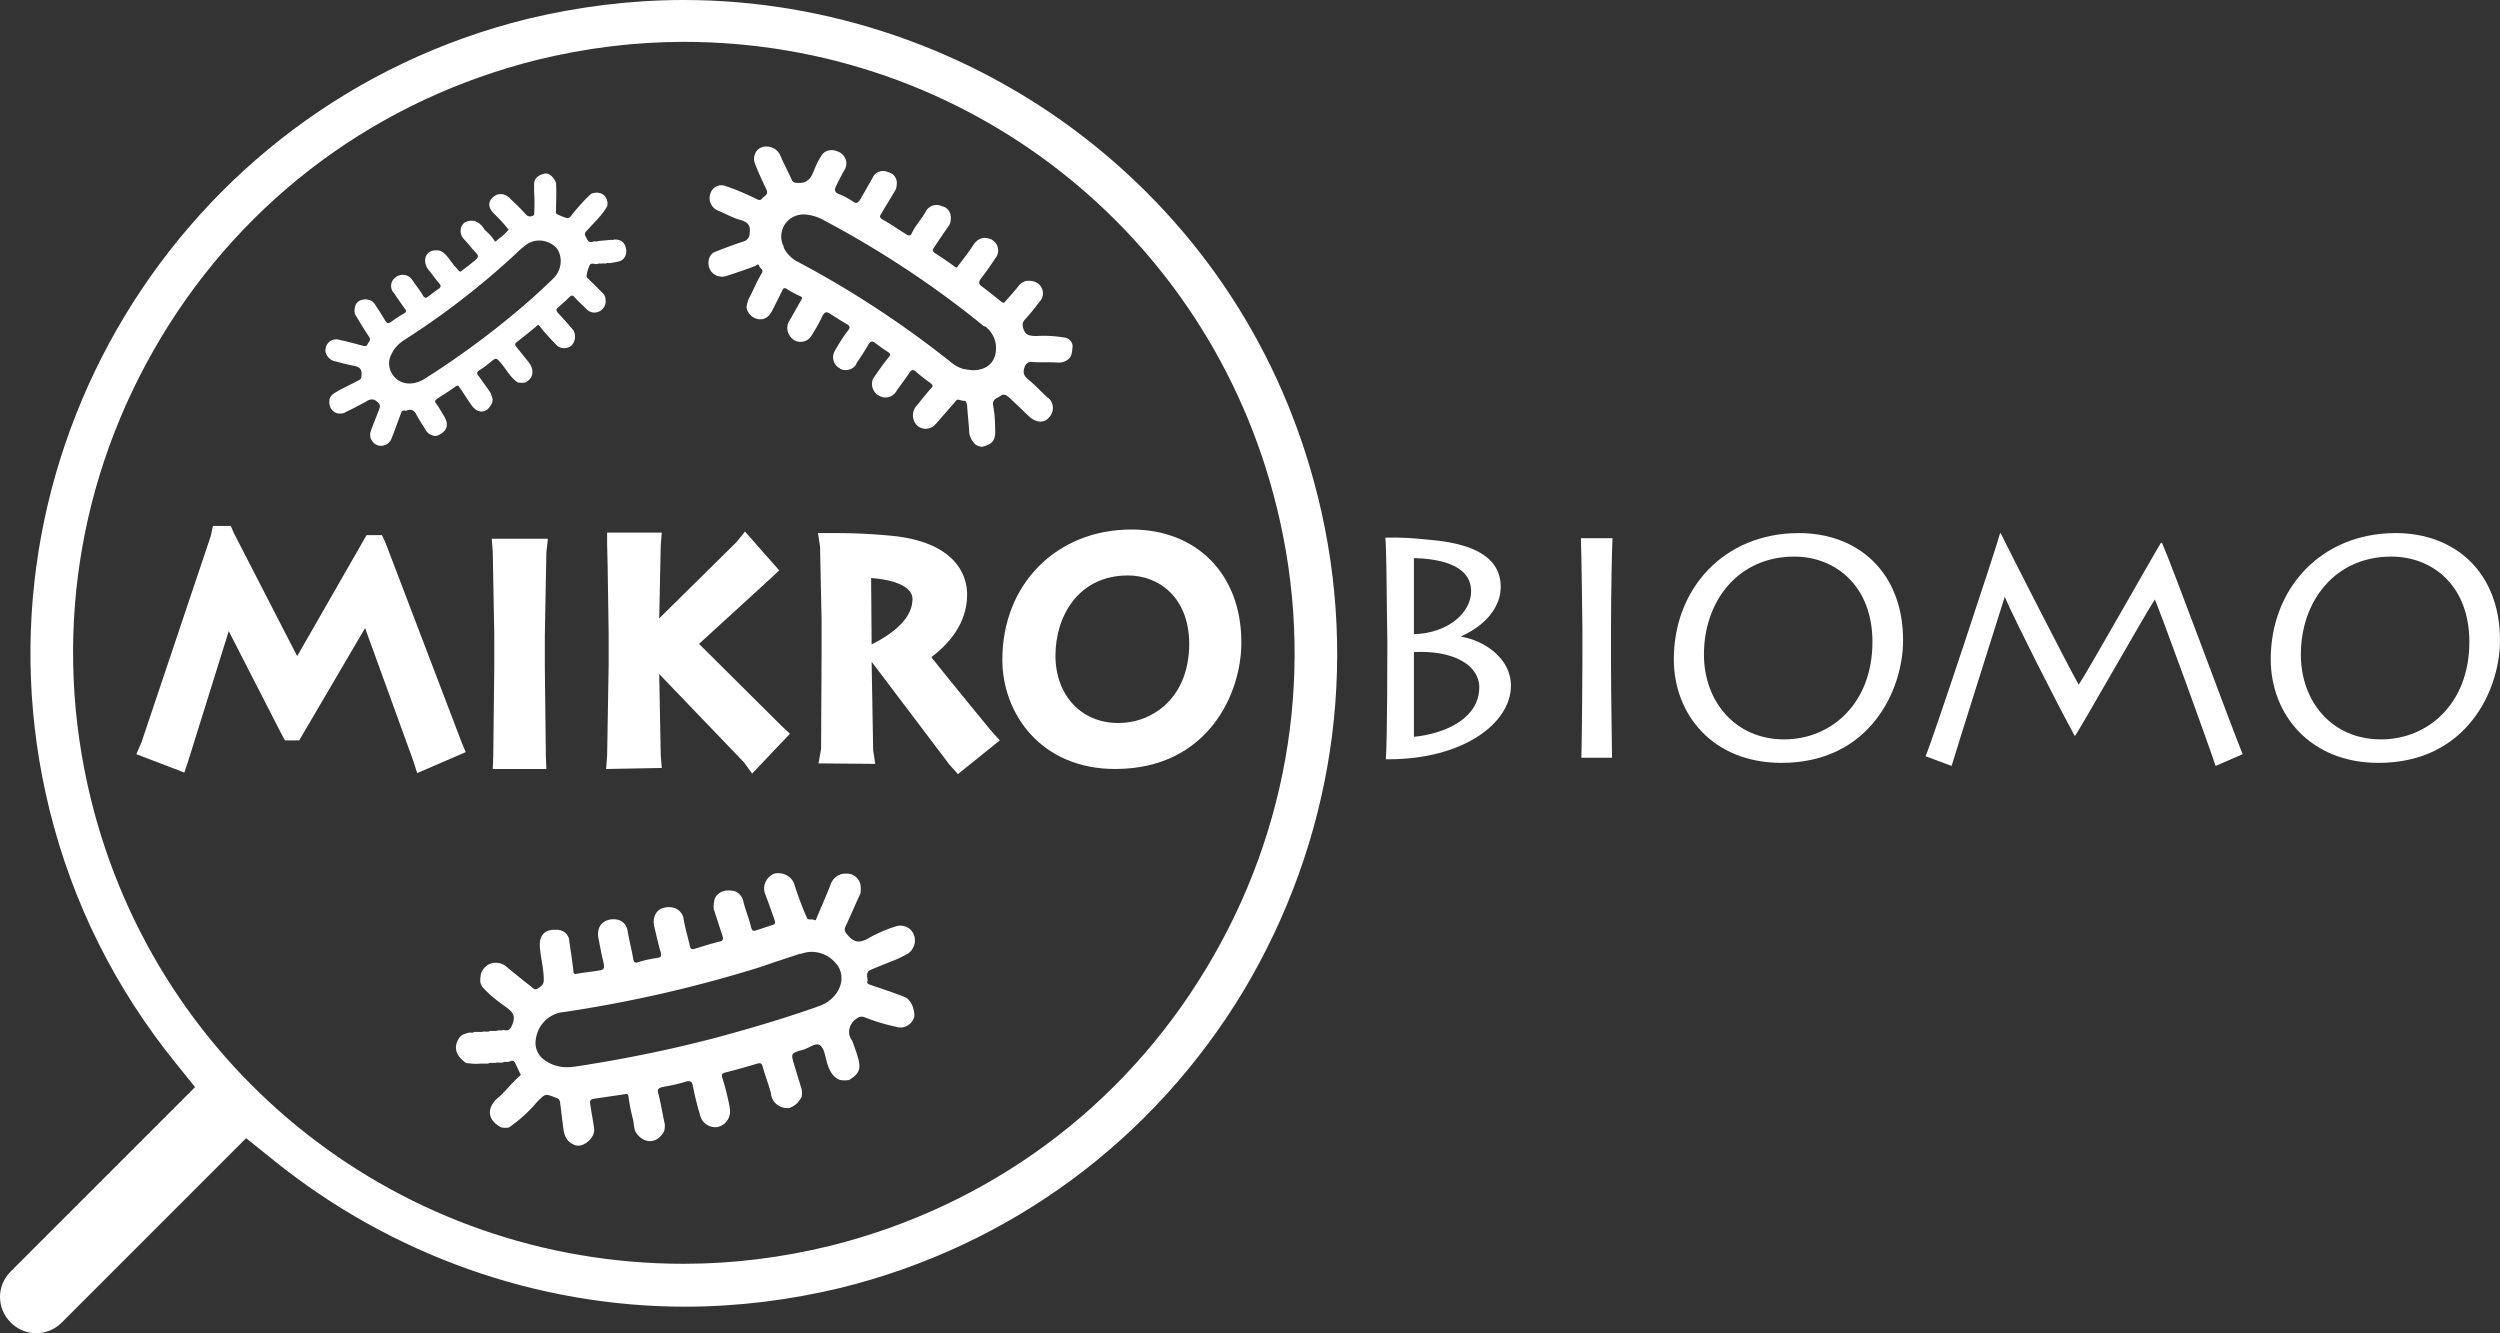
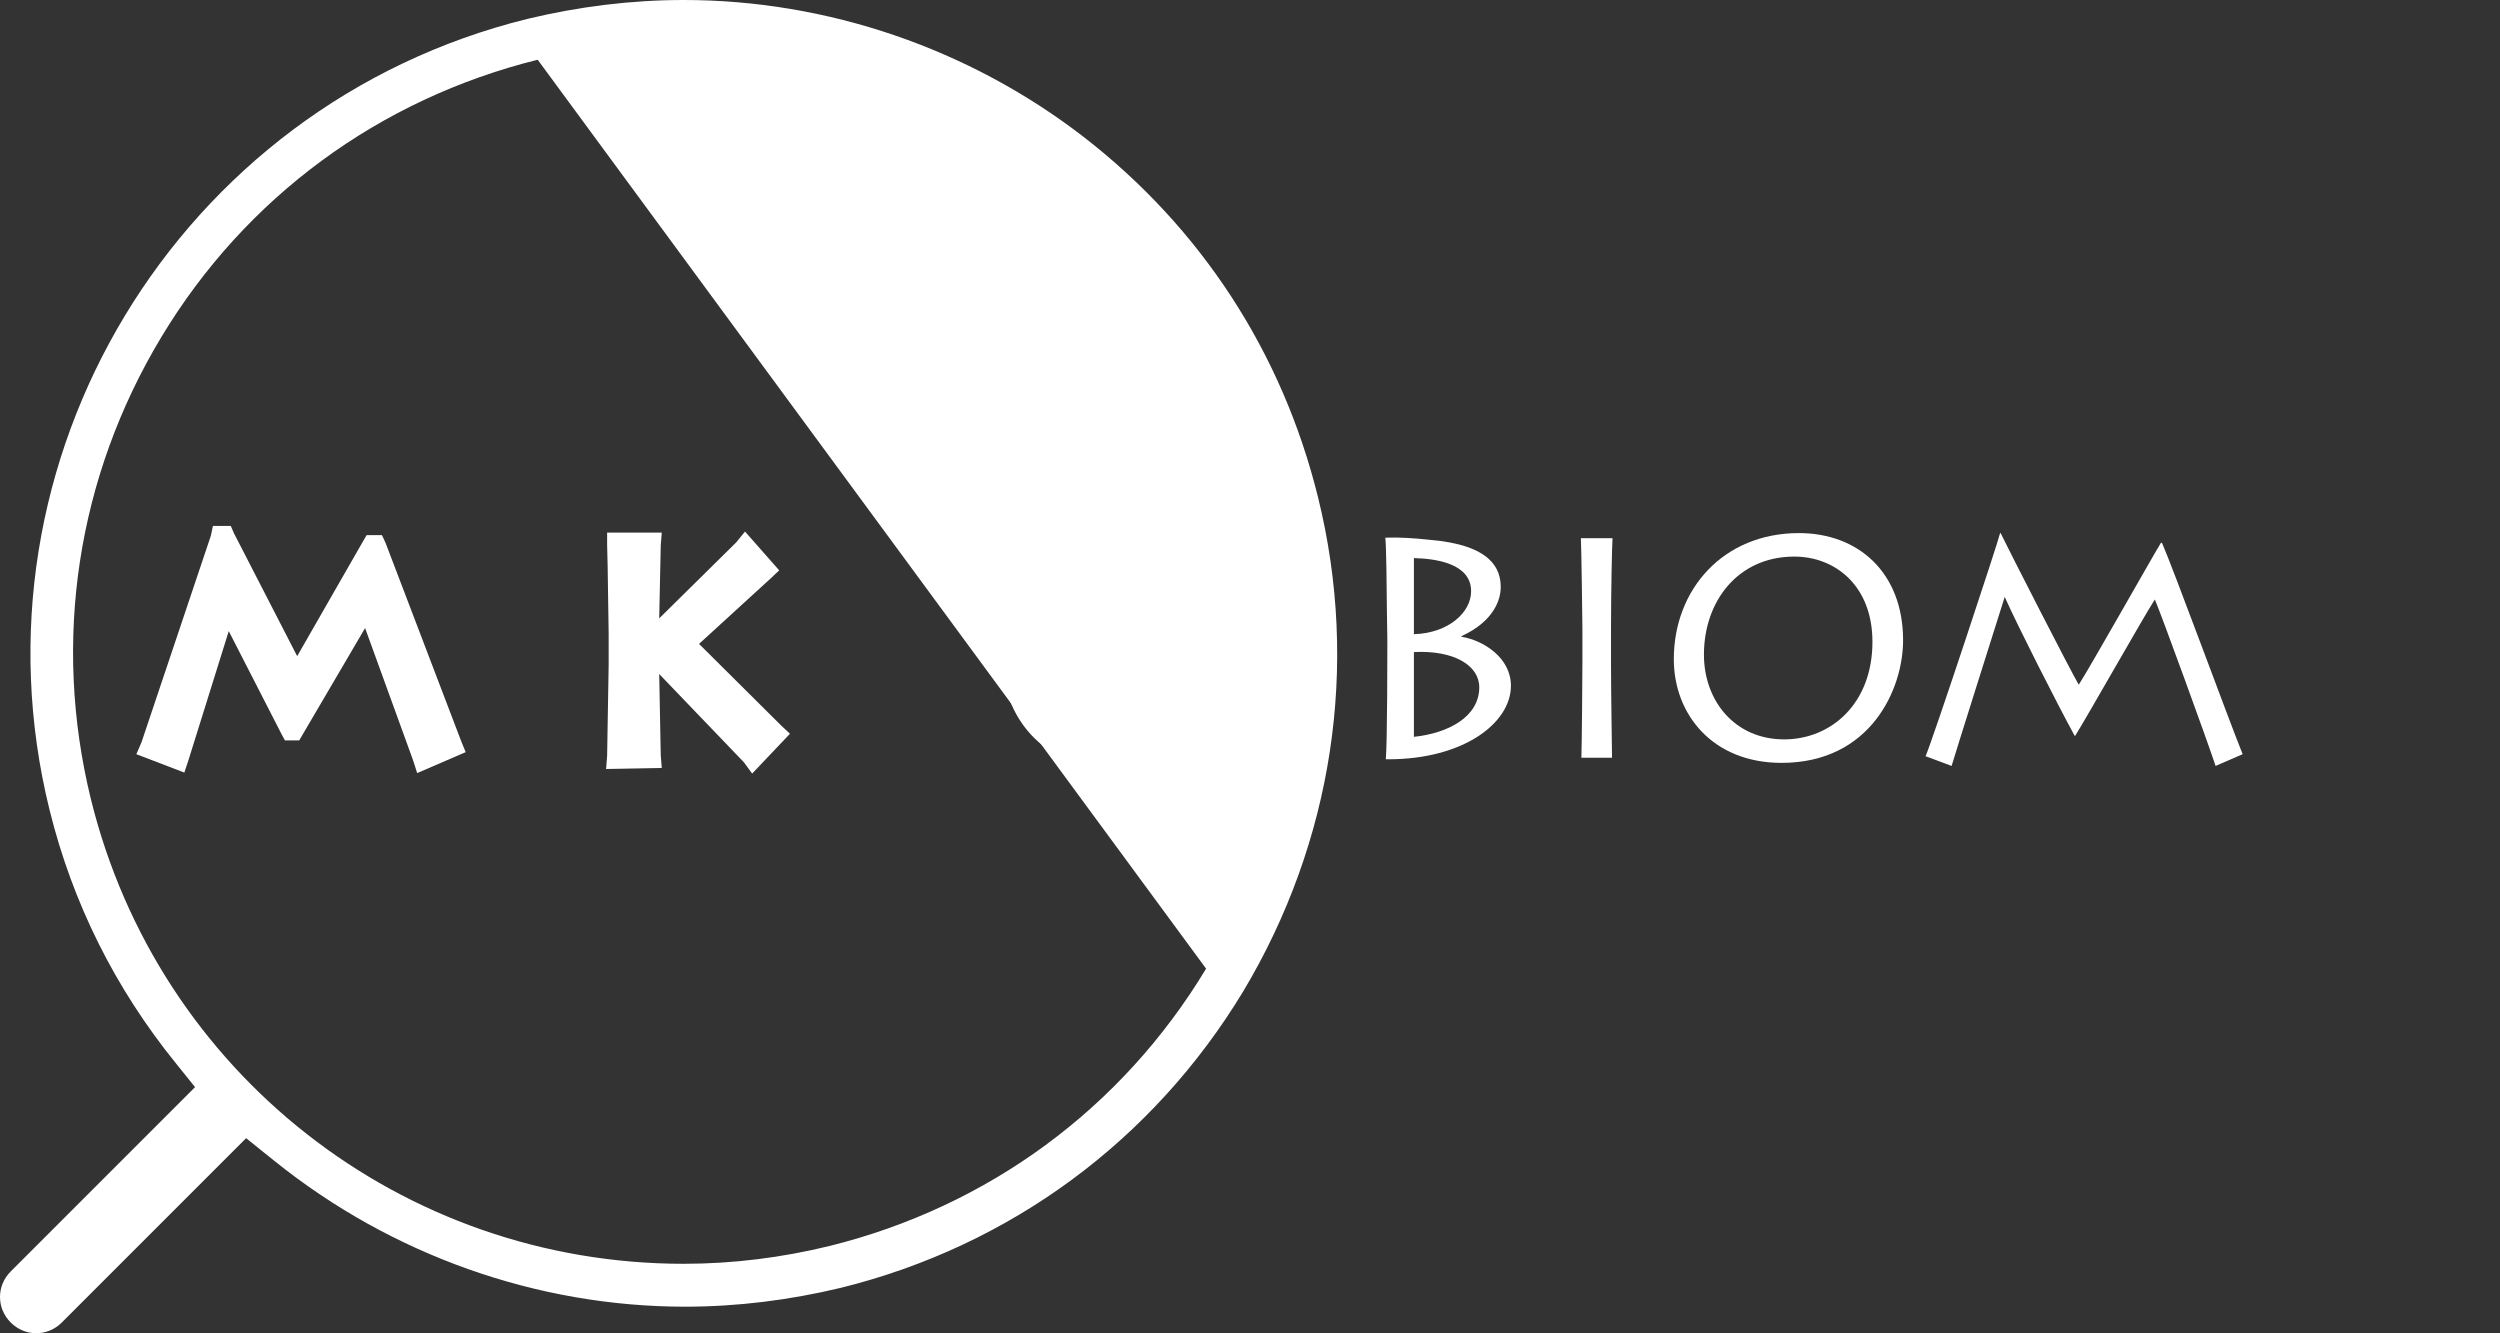
<svg xmlns="http://www.w3.org/2000/svg" viewBox="0 0 8304 4428.46">
  <rect x="0" y="0" width="8304" height="4428.46" fill="#333333" stroke="none" />
  <defs>
    <style>.cls-1{fill:#fff;}</style>
  </defs>
  <title>logo mikrobiomo blanco</title>
  <g id="Capa_2" data-name="Capa 2">
    <g id="Capa_1-2" data-name="Capa 1">
-       <path class="cls-1" d="M4377.58,1650.28c-118.73-480-388.4-893.83-778.5-1195.74C3219.16,161.13,2747.65,0,2271,0c-174.7,0-349.39,22-519,62.75C590.24,349.39-122.12,1528.17,164.52,2690c76.32,308.69,217.1,591.93,420.63,843l62.76,78L35.62,4223.24c-47.49,47.49-47.49,122.12,0,169.61,23.75,23.75,54.27,35.62,84.8,35.62s61.06-11.87,84.8-35.62l612.29-612.28,95,76.32c388.4,312.08,871.79,483.38,1363.65,483.38,173,0,347.7-22,517.3-62.76C3354.84,4138.43,3829.75,3789,4130,3292.09c296.81-497,386.71-1080.4,247.63-1641.8M4006.14,3217.46c-279.85,464.73-724.23,790.37-1250,921-159.43,39-322.26,59.36-485.08,59.36-936.23,0-1745.26-634.33-1969.15-1543.43C173,2128.58,256.11,1584.14,536,1119.41s724.23-790.37,1250-921c159.43-39,322.26-59.36,485.08-59.36,936.24,0,1745.27,634.33,1969.15,1543.43,130.6,525.78,45.79,1071.92-234.06,1535" />
-       <path class="cls-1" d="M2998.66,3309c-35.62-13.57-71.24-25.44-106.85-37.31-8.48-3.39-13.57-5.09-10.18-13.57,1.7-8.48-8.48-27.14,8.48-35.62,22-10.18,45.79-18.66,69.54-28.83,20.35-6.78,39-17,57.67-27.14,20.35-15.26,27.14-42.4,17-64.45s-35.62-32.23-57.67-25.44c-32.22,10.18-64.45,23.75-93.28,40.71-30.53,17-49.19,11.87-69.54-13.57-8.48-10.18-10.18-15.26-5.09-27.14,17-35.62,32.22-72.93,49.19-108.55a92.19,92.19,0,0,0,0-30.53c-5.09-22-25.44-37.31-47.49-35.62-23.74-1.7-45.79,15.26-52.58,39-15.27,39-32.23,76.32-47.49,113.64-1.7,3.39-5.09,1.7-8.48,0-6.78-1.7-13.57,1.7-20.35-3.39-17-37.31-30.53-74.63-42.4-111.94-8.48-28.83-39-44.1-67.84-37.31-27.14,11.87-40.71,42.4-28.83,69.54,10.18,27.14,20.35,56,30.53,84.8,1.7,6.78,3.39,13.57-5.09,15.27l-56,18.66c-10.18,3.39-13.57,1.7-17-10.18-6.78-28.83-18.66-56-25.44-84.8-3.39-17-15.27-30.53-30.53-35.62-11.87-1.7-23.75-3.39-33.92,0-15.27,3.39-28.83,15.26-32.23,30.53-1.7,10.18-3.39,20.35-1.7,30.53l28.83,88.2c3.39,10.18,1.7,17-10.16,18.66-27.15,6.78-54.29,15.26-81.43,23.75-11.86,3.39-15.27,0-17-10.18-6.78-28.83-15.27-57.67-20.34-86.5-1.71-18.66-15.28-33.92-32.24-39-11.87-3.39-23.74-3.39-33.92,0-17,3.39-28.83,17-32.22,33.92a64.22,64.22,0,0,0,0,25.44c6.78,28.83,13.57,59.36,22,88.2,3.39,13.57,0,17-11.87,18.66-20.35,3.39-40.71,6.78-61.06,13.57-13.57,5.09-17,0-18.66-11.87-5.09-30.53-13.57-61.06-18.64-93.28-3.41-18.66-17-32.23-33.92-35.62a64.24,64.24,0,0,0-25.44,0c-18.67,3.39-33.92,17-37.33,35.62a64.25,64.25,0,0,0,0,25.44c5.09,27.14,10.18,54.27,17,81.41,1.7,10.18,5.09,22-8.48,25.44-27.14,5.09-52.58,6.78-79.72,11.87-8.48,1.7-11.87,0-11.87-8.48-3.39-32.23-8.48-64.45-13.57-98.37,0-22-18.64-39-40.71-39-32.23-1.7-49.19,8.48-56,33.92a113.51,113.51,0,0,0,0,33.92c3.39,32.23,11.87,64.45,11.87,98.37,0,17-10.16,22-20.35,28.83-11.87,6.78-17-3.39-23.75-8.48-25.44-18.66-50.88-40.71-76.32-61.06-20.35-20.35-54.27-22-74.63-1.7-6.78,6.78-10.18,13.57-13.57,22-1.7,10.18-3.39,20.35-1.7,30.53,1.7,3.39,3.39,8.48,5.09,11.87,23.75,27.14,52.58,49.19,81.41,69.54,20.35,15.26,30.53,27.14,20.35,54.27-6.78,17-11.87,25.44-30.53,20.35-6.78,3.39-15.27,0-23.75,3.39h-20.35c-8.48,5.09-18.66,0-27.14,3.39h-25.44c-6.78,5.09-15.27,0-22,3.39-11.87,3.39-23.75,6.78-30.53,20.35-17,28.83-8.48,56,25.44,79.72,15.26,1.7,32.22,3.39,47.49,1.7h25.44c8.48-5.09,18.66,0,27.14-3.39h22c6.78-5.09,15.27,0,22-3.39s13.57-5.09,18.66,5.09,11.87,25.44,18.66,39l-5.09,5.09c-27.14,23.75-47.49,52.58-74.63,74.63-35.62,33.92-28.83,72.93,15.26,95a64.24,64.24,0,0,0,25.44,0c33.92-23.75,64.45-50.88,91.59-83.11,28.83-28.83,27.14-30.53,64.45-15.26,8.48,1.7,13.57,8.48,13.57,17,3.39,22,5.09,44.1,8.48,66.15,3.39,30.53,5.09,61.06,42.4,74.63,8.48,1.7,17,1.7,23.75-1.7,17-6.78,32.22-22,37.31-39,1.7-6.78,1.7-13.57,0-22-3.39-25.44-8.48-49.19-11.87-74.63-1.7-8.48,0-15.26,10.18-17,33.92-5.09,69.54-10.18,103.46-15.26,8.48-1.7,11.87-1.7,13.57,8.48a607.86,607.86,0,0,0,15.26,76.32c3.39,15.26,1.7,32.23,11.87,45.79,25.44,33.92,67.84,35.62,91.59-8.48,1.7-10.18,3.39-20.35,0-30.53-6.78-32.23-11.87-64.45-20.35-96.68-3.39-11.87,1.7-15.26,13.57-18.66,27.14-5.09,54.27-10.18,79.72-18.66,15.27-3.39,20.35,1.7,22,15.26,6.78,32.23,13.57,62.76,23.75,95,5.09,27.14,32.22,45.79,59.36,40.71,28.83-6.78,45.79-35.62,39-64.45v-3.39c-6.78-32.23-13.57-62.75-23.75-93.28-5.09-15.26,0-17,11.87-20.35,33.92-8.48,69.54-18.66,103.46-28.83,13.57-3.39,15.26,0,18.66,11.87,8.48,28.83,18.66,56,27.14,86.5,1.7,28.83,27.14,50.88,57.67,49.19,1.7,0,5.09,0,6.78-1.7,17-6.78,28.83-18.66,37.31-35.62a64.22,64.22,0,0,0,0-25.44l-23.74-78c-11.87-40.71-13.57-40.71,27.14-52.58,20.35-5.09,44.1-25.44,57.67-15.27,15.26,11.87,17,37.31,23.74,59.36s17,45.79,42.4,56a92.22,92.22,0,0,0,30.53,0c33.92-20.35,40.71-37.31,28.83-76.32-5.09-18.66-11.87-35.62-18.66-54.27-17-22-11.87-52.58,10.18-69.54,11.87-10.18,18.66-11.87,30.53-8.48,37.31,15.27,74.63,25.44,113.64,33.92,25.44,3.39,49.19-15.26,52.58-39-1.7-32.23-15.27-57.67-39-64.45m-619.07,137.38c-154.34,40.71-313.77,72.93-471.51,96.68h-3.39c-8.48,1.7-15.27,1.7-23.75,1.7-25.44,0-49.19-8.48-69.54-22l-6.78-5.09c-17-13.57-27.14-35.62-25.44-57.67,3.39-50.88,40.71-93.28,93.28-98.37a4333.16,4333.16,0,0,0,641.12-145.86c27.14-8.48,54.27-18.66,81.41-27.14l61.06-20.35h3.39c11.87-3.39,23.74-6.78,35.62-6.78,37.31,0,69.54,18.66,89.89,49.19,11.87,20.35,13.57,44.1,5.09,66.15-10.18,28.83-35.62,52.58-67.84,64.45-100.07,35.62-205.23,67.84-342.61,105.16" />
+       <path class="cls-1" d="M4377.58,1650.28c-118.73-480-388.4-893.83-778.5-1195.74C3219.16,161.13,2747.65,0,2271,0c-174.7,0-349.39,22-519,62.75C590.24,349.39-122.12,1528.17,164.52,2690c76.32,308.69,217.1,591.93,420.63,843l62.76,78L35.62,4223.24c-47.49,47.49-47.49,122.12,0,169.61,23.75,23.75,54.27,35.62,84.8,35.62s61.06-11.87,84.8-35.62l612.29-612.28,95,76.32c388.4,312.08,871.79,483.38,1363.65,483.38,173,0,347.7-22,517.3-62.76C3354.84,4138.43,3829.75,3789,4130,3292.09c296.81-497,386.71-1080.4,247.63-1641.8M4006.14,3217.46c-279.85,464.73-724.23,790.37-1250,921-159.43,39-322.26,59.36-485.08,59.36-936.23,0-1745.26-634.33-1969.15-1543.43C173,2128.58,256.11,1584.14,536,1119.41s724.23-790.37,1250-921" />
      <path class="cls-1" d="M3534.63,1121.1a405.77,405.77,0,0,0-89.89-5.09c-20.35,0-39,0-45.79-25.44-3.39-11.87-3.39-18.66,5.09-28.83,17-18.66,32.23-37.31,47.49-57.67,17-17,17-42.4,0-59.36-3.39-3.39-6.78-5.09-10.18-6.78a47,47,0,0,0-22-5.09c-15.27-1.7-28.83,6.78-37.31,18.66-13.57,17-28.83,33.92-42.4,49.19-3.39,5.09-6.78,6.78-13.57,1.7-20.35-17-42.4-33.92-64.45-50.88-10.18-6.78-11.87-13.57-5.09-23.75,17-22,33.92-45.79,49.19-69.54,15.26-17,11.87-44.1-5.09-57.67-1.7-1.7-5.09-3.39-6.78-5.09-8.48-3.39-15.27-5.09-23.75-5.09-15.26,0-28.83,10.18-37.31,23.74-15.27,23.75-33.92,47.49-50.88,69.54-1.7,3.39-3.39,6.78-8.48,3.39-23.75-17-45.79-32.23-69.54-47.49-6.78-5.09-6.78-10.18-1.7-17,17-25.44,33.92-50.88,50.88-74.63a47,47,0,0,0,5.09-22c1.7-18.66-10.18-37.31-28.83-40.71a41,41,0,0,0-54.27,17c-13.57,25.44-33.92,45.79-45.79,71.24-3.39,8.48-8.48,11.87-18.66,5.09-27.14-17-54.27-35.62-81.41-50.88-8.48-6.78-6.78-10.18-3.39-15.27,15.27-27.14,32.23-52.58,47.49-79.71,3.39-5.09,5.09-11.87,5.09-18.66,3.39-20.35-10.18-39-28.83-42.4-18.66-8.48-42.4-1.7-50.88,18.66l-40.71,71.23c-6.78,10.18-11.87,17-23.74,8.48a256,256,0,0,0-47.49-25.44c-18.66-6.78-13.57-18.66-8.48-28.83,8.48-17,17-33.92,25.44-49.19,13.57-18.66,8.48-44.1-10.18-57.67-1.7-1.7-3.39-1.7-5.09-3.39-8.48-3.39-17-6.78-25.44-6.78-15.27,0-28.83,6.78-35.62,20.35-10.18,15.26-17,30.53-23.74,47.49-10.18,27.14-23.75,44.1-56,40.71-8.48,0-13.57-1.7-17-8.48-11.87-27.14-27.14-54.27-39-83.11a50.54,50.54,0,0,0-59.36-27.14c-22,6.78-32.22,30.53-25.44,52.58,0,1.7,1.7,3.39,1.7,5.09,11.87,28.83,23.74,56,37.31,83.11,6.78,15.26-3.39,20.35-11.87,27.14-5.09,5.09-6.78,11.87-20.35,5.09-33.92-17-69.54-32.22-105.16-44.1-18.66-6.78-40.71,3.39-47.49,22-10.18,22,0,49.19,22,59.36,25.44,10.18,50.88,25.44,78,32.23,27.14,8.48,32.22,20.35,28.83,45.79,0,11.87-8.48,22-20.35,25.44-32.23,10.18-62.76,22-93.28,33.92-23.75,8.48-27.14,39-18.66,57.67,10.18,20.35,32.23,28.83,52.58,23.75,32.22-10.18,66.15-22,98.37-33.92,3.39-1.7,10.18-10.18,13.57,0s15.27,10.18,8.48,23.74c-17,27.14-28.83,57.67-44.1,86.5-3.39,8.48-5.09,17-6.78,25.44,1.7,20.35,18.66,37.31,39,40.71,22,3.39,37.31-8.48,49.19-33.92l30.53-61.06c3.39-8.48,6.78-10.18,15.27-5.09a364.2,364.2,0,0,0,44.1,23.74c8.48,3.39,6.78,6.78,3.39,13.57-13.57,22-25.44,45.79-39,67.84s-6.78,49.19,15.26,64.45c20.35,11.87,45.79,5.09,57.67-13.57,0-1.7,1.7-1.7,1.7-3.39a477.83,477.83,0,0,0,35.62-64.45c6.78-11.87,13.57-13.57,23.74-6.78,18.66,11.87,39,25.44,57.67,35.62,10.18,6.78,10.18,11.87,3.39,20.35-17,22-30.53,44.1-44.1,67.84a41.84,41.84,0,0,0,15.27,57.67,1.66,1.66,0,0,1,1.7,1.7c18.66,10.18,44.1,3.39,54.27-15.26v-1.7c13.57-20.35,28.83-42.4,40.71-64.45,6.78-8.48,10.18-11.87,20.35-5.09,15.27,11.87,30.53,22,45.79,32.22,6.78,5.09,6.78,8.48,1.7,15.27-17,20.35-32.23,42.4-47.49,64.45-15.26,18.66-10.18,45.79,8.48,61.06,1.7,0,1.7,1.7,3.39,1.7,20.35,13.57,45.79,8.48,59.36-11.87,0,0,1.7-1.7,1.7-3.39,13.57-18.66,28.83-39,42.4-59.36,6.78-10.18,11.87-11.87,22-3.39a510.79,510.79,0,0,0,47.49,37.31c8.48,6.78,10.18,10.18,1.7,18.66-17,18.66-32.22,39-49.19,59.36-15.27,18.66-13.57,47.49,5.09,64.45,18.66,15.27,44.1,11.87,59.36-5.09l1.7-1.7c23.75-27.14,45.79-52.58,69.54-79.71,8.48-1.7,15.26,3.39,23.74,3.39s8.48,8.48,10.18,15.27c1.7,27.14,5.09,56,6.78,83.11,0,18.66,8.48,35.62,22,47.49,6.78,3.39,13.57,6.78,20.35,6.78,32.23-6.78,45.79-20.35,44.1-54.27,0-28.83-1.7-56-6.78-83.11-3.39-22,13.57-23.75,25.44-32.23s20.35,0,28.83,6.78c22,20.35,44.1,42.4,66.15,62.76s49.19,22,64.45,3.39c17-17,18.66-44.1,1.7-62.76-1.7-1.7-5.09-3.39-6.78-5.09-20.35-18.66-39-39-59.36-56-17-13.57-23.75-23.74-15.27-45.79,3.39-10.18,13.57-17,23.75-15.27,27.14,1.7,56,0,83.11,1.7,18.66,1.7,35.62-5.09,45.79-20.35a68.05,68.05,0,0,0,5.09-25.44c5.09-18.66-8.48-35.62-27.14-37.31m-301.9,108.55c-8.48,0-18.66-1.7-27.14-3.39h-3.39a113.6,113.6,0,0,1-35.62-17c-161.13-128.9-335.82-244.24-519-340.91-18.66-10.18-35.62-27.14-44.1-45.79V819.2A72.86,72.86,0,0,1,2634,720.83c10.18-5.09,22-8.48,33.92-8.48h6.78A152.91,152.91,0,0,1,2729,727.61c190,100.07,373.14,220.49,539.35,356.18h3.39c27.14,20.35,40.71,52.58,35.62,86.5-5.09,37.31-33.92,59.36-74.63,59.36" />
-       <path class="cls-1" d="M2079.39,826c-3.39-17-11.87-30.53-39-30.53-5.09,3.39-10.18,0-15.26,1.7l-39,3.39c-5.09,3.39-10.18,0-15.26,1.7-17,6.78-20.35-6.78-25.44-17-6.78-10.18,1.7-17,6.78-22,22-25.44,47.49-47.49,64.45-78a34.85,34.85,0,0,0,0-18.66c-3.39-13.57-13.57-23.75-25.44-25.44a34.83,34.83,0,0,0-18.66,0c-5.09,0-10.18,3.39-13.57,6.78-20.35,18.66-39,40.71-56,61.06-5.09,6.78-10.18,17-20.35,15.26a202.16,202.16,0,0,1-33.92-13.57c-3.39-5.09-1.7-11.87-1.7-17,0-28.83,1.7-56,0-84.8-5.09-18.66-23.75-35.62-37.31-32.23-23.75,5.09-37.31,17-35.62,40.71V636a598.42,598.42,0,0,1,0,78c-8.48,6.78-20.35,6.78-27.14-1.7l-1.7-1.7a673,673,0,0,0-49.19-49.19c-5.09-6.78-13.57-11.87-22-15.26a48.39,48.39,0,0,0-22,0c-30.53,13.57-35.62,39-11.87,62.76,17,17,33.92,33.92,49.19,54.27-6.78,6.78-11.87,13.57-18.66,18.66-6.78,6.78-13.57,10.18-20.35,17-3.39,3.39-6.78,5.09-8.48,0-8.48-13.57-20.35-25.44-32.22-35.62a59.51,59.51,0,0,0-32.23-28.83,48.39,48.39,0,0,0-22,0c-27.14,5.09-33.92,40.71-13.57,61.06,13.57,13.57,25.44,30.53,39,44.1,11.87,11.87,5.09,18.66-3.39,25.44s-20.35,17-32.23,25.44c-20.35,15.27-13.57,17-32.22-3.39s-27.14-42.4-50.88-54.27a64.22,64.22,0,0,0-25.44,0c-30.53,8.48-28.83,42.4-15.27,61.06,15.27,18.66,25.44,33.92,39,49.19,5.09,6.78,3.39,10.18-1.7,15.26-13.57,8.48-25.44,18.66-37.31,27.14-3.39,3.39-8.48,6.78-15.26-1.7-10.18-18.66-23.75-33.92-35.62-52.58s-35.62-23.75-54.27-11.87a1.66,1.66,0,0,0-1.7,1.7c-15.27,10.18-20.35,30.53-10.18,47.49,1.7,1.7,1.7,3.39,3.39,3.39,11.87,18.66,25.44,37.31,37.31,54.27,5.09,6.78,5.09,10.18-3.39,15.27a394.5,394.5,0,0,0-44.1,28.83c-8.48,5.09-11.87,3.39-17-3.39-10.18-17-20.35-33.92-32.23-50.88-5.09-10.18-13.57-18.66-25.44-20.35a34.85,34.85,0,0,0-18.66,0c-13.57,1.7-23.75,13.57-25.44,25.44a48.42,48.42,0,0,0,0,22c15.27,25.44,30.53,50.88,47.49,76.32,6.78,11.87-1.7,15.27-5.09,23.75s-10.18,6.78-17,5.09c-25.44-6.78-49.19-13.57-74.63-18.66-18.66-6.78-39,1.7-45.79,20.35-1.7,1.7-1.7,5.09-1.7,6.78a23.54,23.54,0,0,0,0,15.27c5.09,15.26,18.66,27.14,33.92,28.83,18.66,5.09,37.31,10.18,56,13.57s30.53,8.48,28.83,30.53c0,10.18-1.7,15.27-10.18,18.66-22,11.87-44.1,22-66.15,33.92-13.57,8.48-30.53,15.27-30.53,35.62-1.7,20.35,11.87,39,32.23,40.71,6.78,0,15.26,0,22-5.09,22-10.18,44.1-22,66.15-33.92,15.27-10.18,27.14-11.87,40.71,1.7,6.78,6.78,8.48,11.87,5.09,20.35-8.48,23.75-18.66,47.49-27.14,71.24-5.09,11.87-5.09,27.14,3.39,37.31,11.87,17,33.92,20.35,50.88,8.48,6.78-5.09,11.87-11.87,13.57-18.66,11.87-28.83,22-59.36,33.92-89.89,5.09-3.39,11.87,0,17-1.7,17-6.78,25.44,1.7,32.22,15.27s18.66,30.53,28.83,47.49q7.63,15.26,25.44,20.35a23.54,23.54,0,0,0,15.27,0c32.22-13.57,39-37.31,20.35-66.15-8.48-13.57-15.27-27.14-25.44-40.71-6.78-8.48-1.7-10.18,3.39-15.26,20.35-13.57,40.71-25.44,61.06-40.71,8.48-5.09,10.18-3.39,13.57,3.39,13.57,18.66,25.44,39,39,57.67,22,32.22,54.27,28.83,69.54-8.48a23.54,23.54,0,0,0,0-15.27l-5.09-15.27c-13.57-20.35-27.14-39-40.71-57.67-6.78-8.48-5.09-13.57,3.39-18.66a331.18,331.18,0,0,0,39-28.83c17-13.57,17-11.87,32.22,5.09,18.66,22,30.53,47.49,56,64.45a64.25,64.25,0,0,0,25.44,0c27.14-13.57,30.53-42.4,10.18-67.84l-40.71-50.88c-5.09-6.78-5.09-10.18,1.7-15.27,23.74-18.66,47.49-37.31,71.24-57.67,6.78,6.78,11.87,13.57,18.66,22,13.57,15.27,27.14,30.53,42.4,45.79,13.57,13.57,37.31,13.57,50.88,0,11.87-13.57,13.57-33.92,5.09-49.19-17-20.35-33.92-39-52.58-59.36-5.09-6.78-5.09-10.18,0-15.26,13.57-11.87,27.14-23.75,39-35.62,6.78-6.78,11.87-6.78,17,0,11.87,13.57,25.44,25.44,37.31,37.31,10.18,11.87,25.44,17,40.71,11.87,20.35-6.78,30.53-28.83,23.75-49.19q-2.54-10.18-10.18-15.26c-13.57-15.27-28.83-28.83-44.1-44.1-3.39-3.39-8.48-6.78-6.78-13.57A112.56,112.56,0,0,1,1959,880.26c5.09-8.48,17-1.7,25.44-3.39,5.09-3.39,10.18,0,15.27-1.7h13.57c5.09-3.39,10.18,0,15.26-1.7,10.18-1.7,22-3.39,32.23-6.78,15.27-6.78,22-23.75,18.66-40.71m-240.84,98.37C1769,992.2,1692.68,1056.65,1614.66,1116c-64.45,49.19-132.29,96.68-201.83,140.77-15.26,10.18-33.92,17-52.58,17h-1.7c-35.62,0-64.45-28.83-66.15-64.45,0-11.87,1.7-22,8.48-33.92,8.48-18.66,22-32.23,39-44.1a2616.23,2616.23,0,0,0,369.75-284.94,372.7,372.7,0,0,1,39-33.92,74.22,74.22,0,0,1,42.4-13.57c22,0,44.1,10.18,57.67,25.44,22,28.83,17,72.93-10.18,100.07" />
      <path class="cls-1" d="M3704.23,2554.29c-245.93,0-374.83-183.18-374.83-363,0-251,179.79-432.5,429.11-432.5,218.79,0,364.66,151,364.66,373.14,1.7,169.61-110.25,422.32-418.93,422.32m42.4-642.81c-166.22,0-240.84,137.38-240.84,266.28,0,132.29,86.5,223.88,208.62,223.88,113.64,0,235.76-83.11,235.76-264.59-1.7-156-103.46-225.58-203.53-225.58" />
-       <path class="cls-1" d="M3153,2539l-257.8-340.91,5.09,293.42,6.78,45.79-188.26-1.7,8.48-47.49,1.7-325.65V2060.74l-5.09-244.24-6.78-45.79h61.06a1878,1878,0,0,1,195,10.18c215.4,25.44,239.15,144.17,239.15,193.35,0,79.72-40.71,149.25-118.73,208.62,56,71.24,198.44,244.24,198.44,244.24l28.83,32.23-139.08,111.94Zm-257.8-398.58,10.18-5.09c83.11-44.1,125.51-93.28,125.51-145.86,0-37.31-50.88-62.75-137.38-69.54Z" />
      <polygon class="cls-1" points="2471.19 2532.24 2189.64 2238.82 2194.73 2508.51 2198.12 2550.91 2013.25 2554.3 2016.64 2510.19 2021.73 2208.29 2021.73 2104.83 2018.33 1879.25 2016.64 1809.71 2016.64 1769 2198.12 1769 2194.73 1811.4 2189.64 2053.95 2445.75 1801.23 2474.58 1765.61 2588.22 1894.51 2559.38 1921.65 2321.93 2138.75 2595 2410.14 2623.84 2437.26 2498.32 2569.55 2471.19 2532.24" />
-       <polygon class="cls-1" points="1636.71 2554.3 1638.41 2511.9 1641.8 2216.78 1641.8 2109.93 1636.71 1831.76 1633.32 1789.35 1819.89 1789.35 1814.8 1835.16 1809.71 2111.61 1809.71 2218.48 1813.11 2511.9 1814.8 2554.3 1636.71 2554.3" />
      <polygon class="cls-1" points="1372.12 2525.46 1212.69 2086.18 1005.77 2438.95 993.9 2459.32 946.41 2459.32 934.53 2437.27 759.84 2096.36 625.85 2525.46 612.28 2566.15 452.85 2505.11 469.81 2466.1 700.48 1779.19 707.26 1746.96 741.18 1746.96 766.62 1746.96 776.8 1770.71 987.11 2179.46 1205.91 1797.85 1217.78 1777.49 1268.66 1777.49 1280.54 1802.93 1531.55 2461.01 1546.82 2498.31 1385.69 2567.87 1372.12 2525.46" />
-       <path class="cls-1" d="M7542.46,2189.64c0-232.36,164.52-418.93,415.54-418.93,196.74,0,346,130.6,346,356.18,0,162.82-108.55,407.06-403.67,407.06-227.27,0-357.87-161.13-357.87-344.3M8202.24,2132c0-186.57-122.12-283.24-259.5-283.24-186.57,0-300.21,147.56-300.21,325.65,0,154.34,101.76,281.55,266.28,281.55,156,0,293.42-118.73,293.42-324" />
      <path class="cls-1" d="M6395.91,2511.9c20.35-44.11,242.54-715.74,247.63-741.19h1.7c32.23,66.15,229,451.16,259.5,503.73,37.31-57.67,252.72-439.28,273.07-471.51h3.39c37.31,84.8,223.88,593.61,268,702.18l-89.89,39c-25.44-78-184.87-515.59-201.83-552.9-37.31,57.67-222.19,385-264.59,452.85h-1.7c-61.06-112-190-366.35-232.36-461.33-20.35,64.45-164.52,520.7-176.39,561.39Z" />
      <path class="cls-1" d="M5559.75,2189.64c0-232.36,164.52-418.93,415.54-418.93,196.74,0,346,130.6,346,356.18,0,162.82-108.55,407.06-403.67,407.06-229,0-357.87-161.13-357.87-344.3M6219.52,2132c0-186.57-123.81-283.24-259.5-283.24-186.57,0-300.21,147.56-300.21,325.65,0,154.34,103.46,281.55,266.28,281.55,156,0,293.42-118.73,293.42-324" />
      <path class="cls-1" d="M5351.13,2201.51c0,103.46,3.39,290,3.39,315.47H5252.75c1.7-45.79,3.39-290,3.39-317.17V2087.87c0-17-3.39-274.76-5.09-300.21h105.16c-1.7,18.66-5.09,176.39-5.09,301.9Z" />
      <path class="cls-1" d="M4606.55,2014.93c0-30.53-1.7-206.92-5.09-229,47.49-1.7,96.68,1.71,144.17,6.78,210.31,17,239.15,98.39,239.15,157.74,0,39-20.35,111.94-130.6,162.82v1.7c72.93,11.89,164.52,69.54,164.52,162.82,0,123.83-157.74,244.24-407.06,244.24h-8.48c5.09-57.67,5.09-371.44,5.09-391.79Zm89.89,91.59c115.33-3.39,190-72.91,190-142.47,0-93.28-118.73-108.53-190-110.25Zm0,340.91c113.64-11.86,217.1-66.13,217.1-164.5,0-72.95-84.8-123.83-217.1-117Z" />
    </g>
  </g>
</svg>